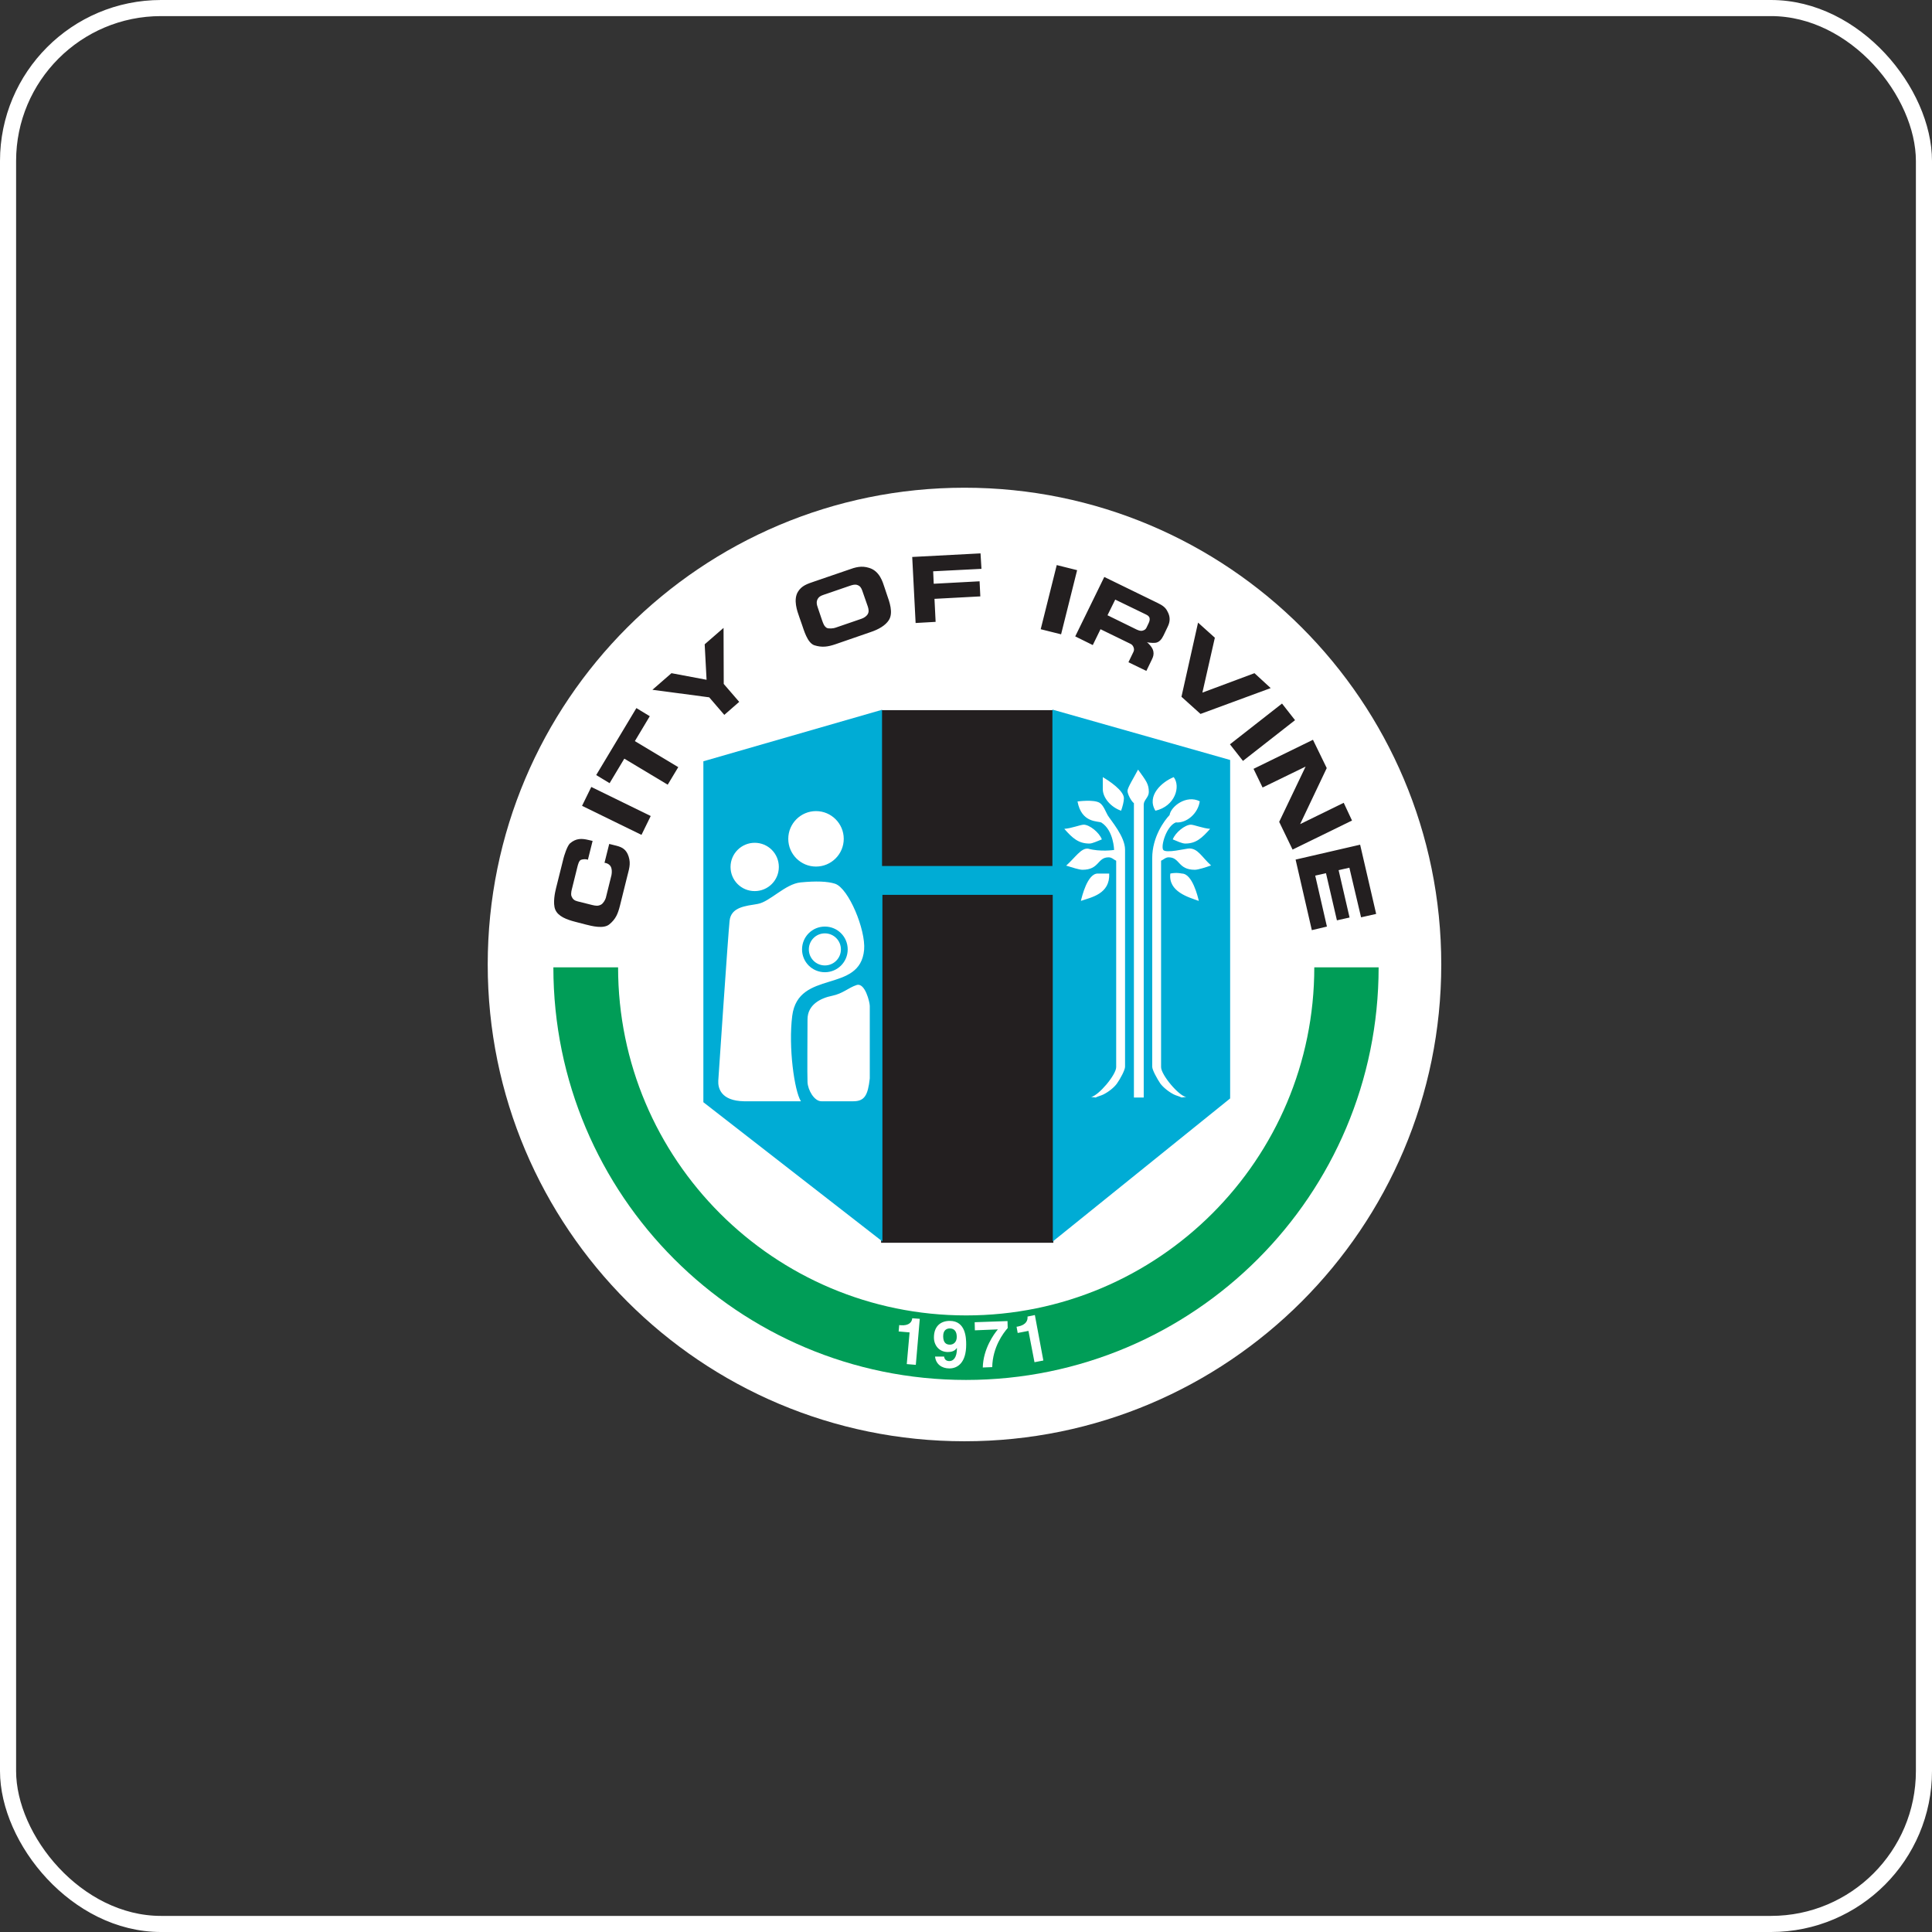
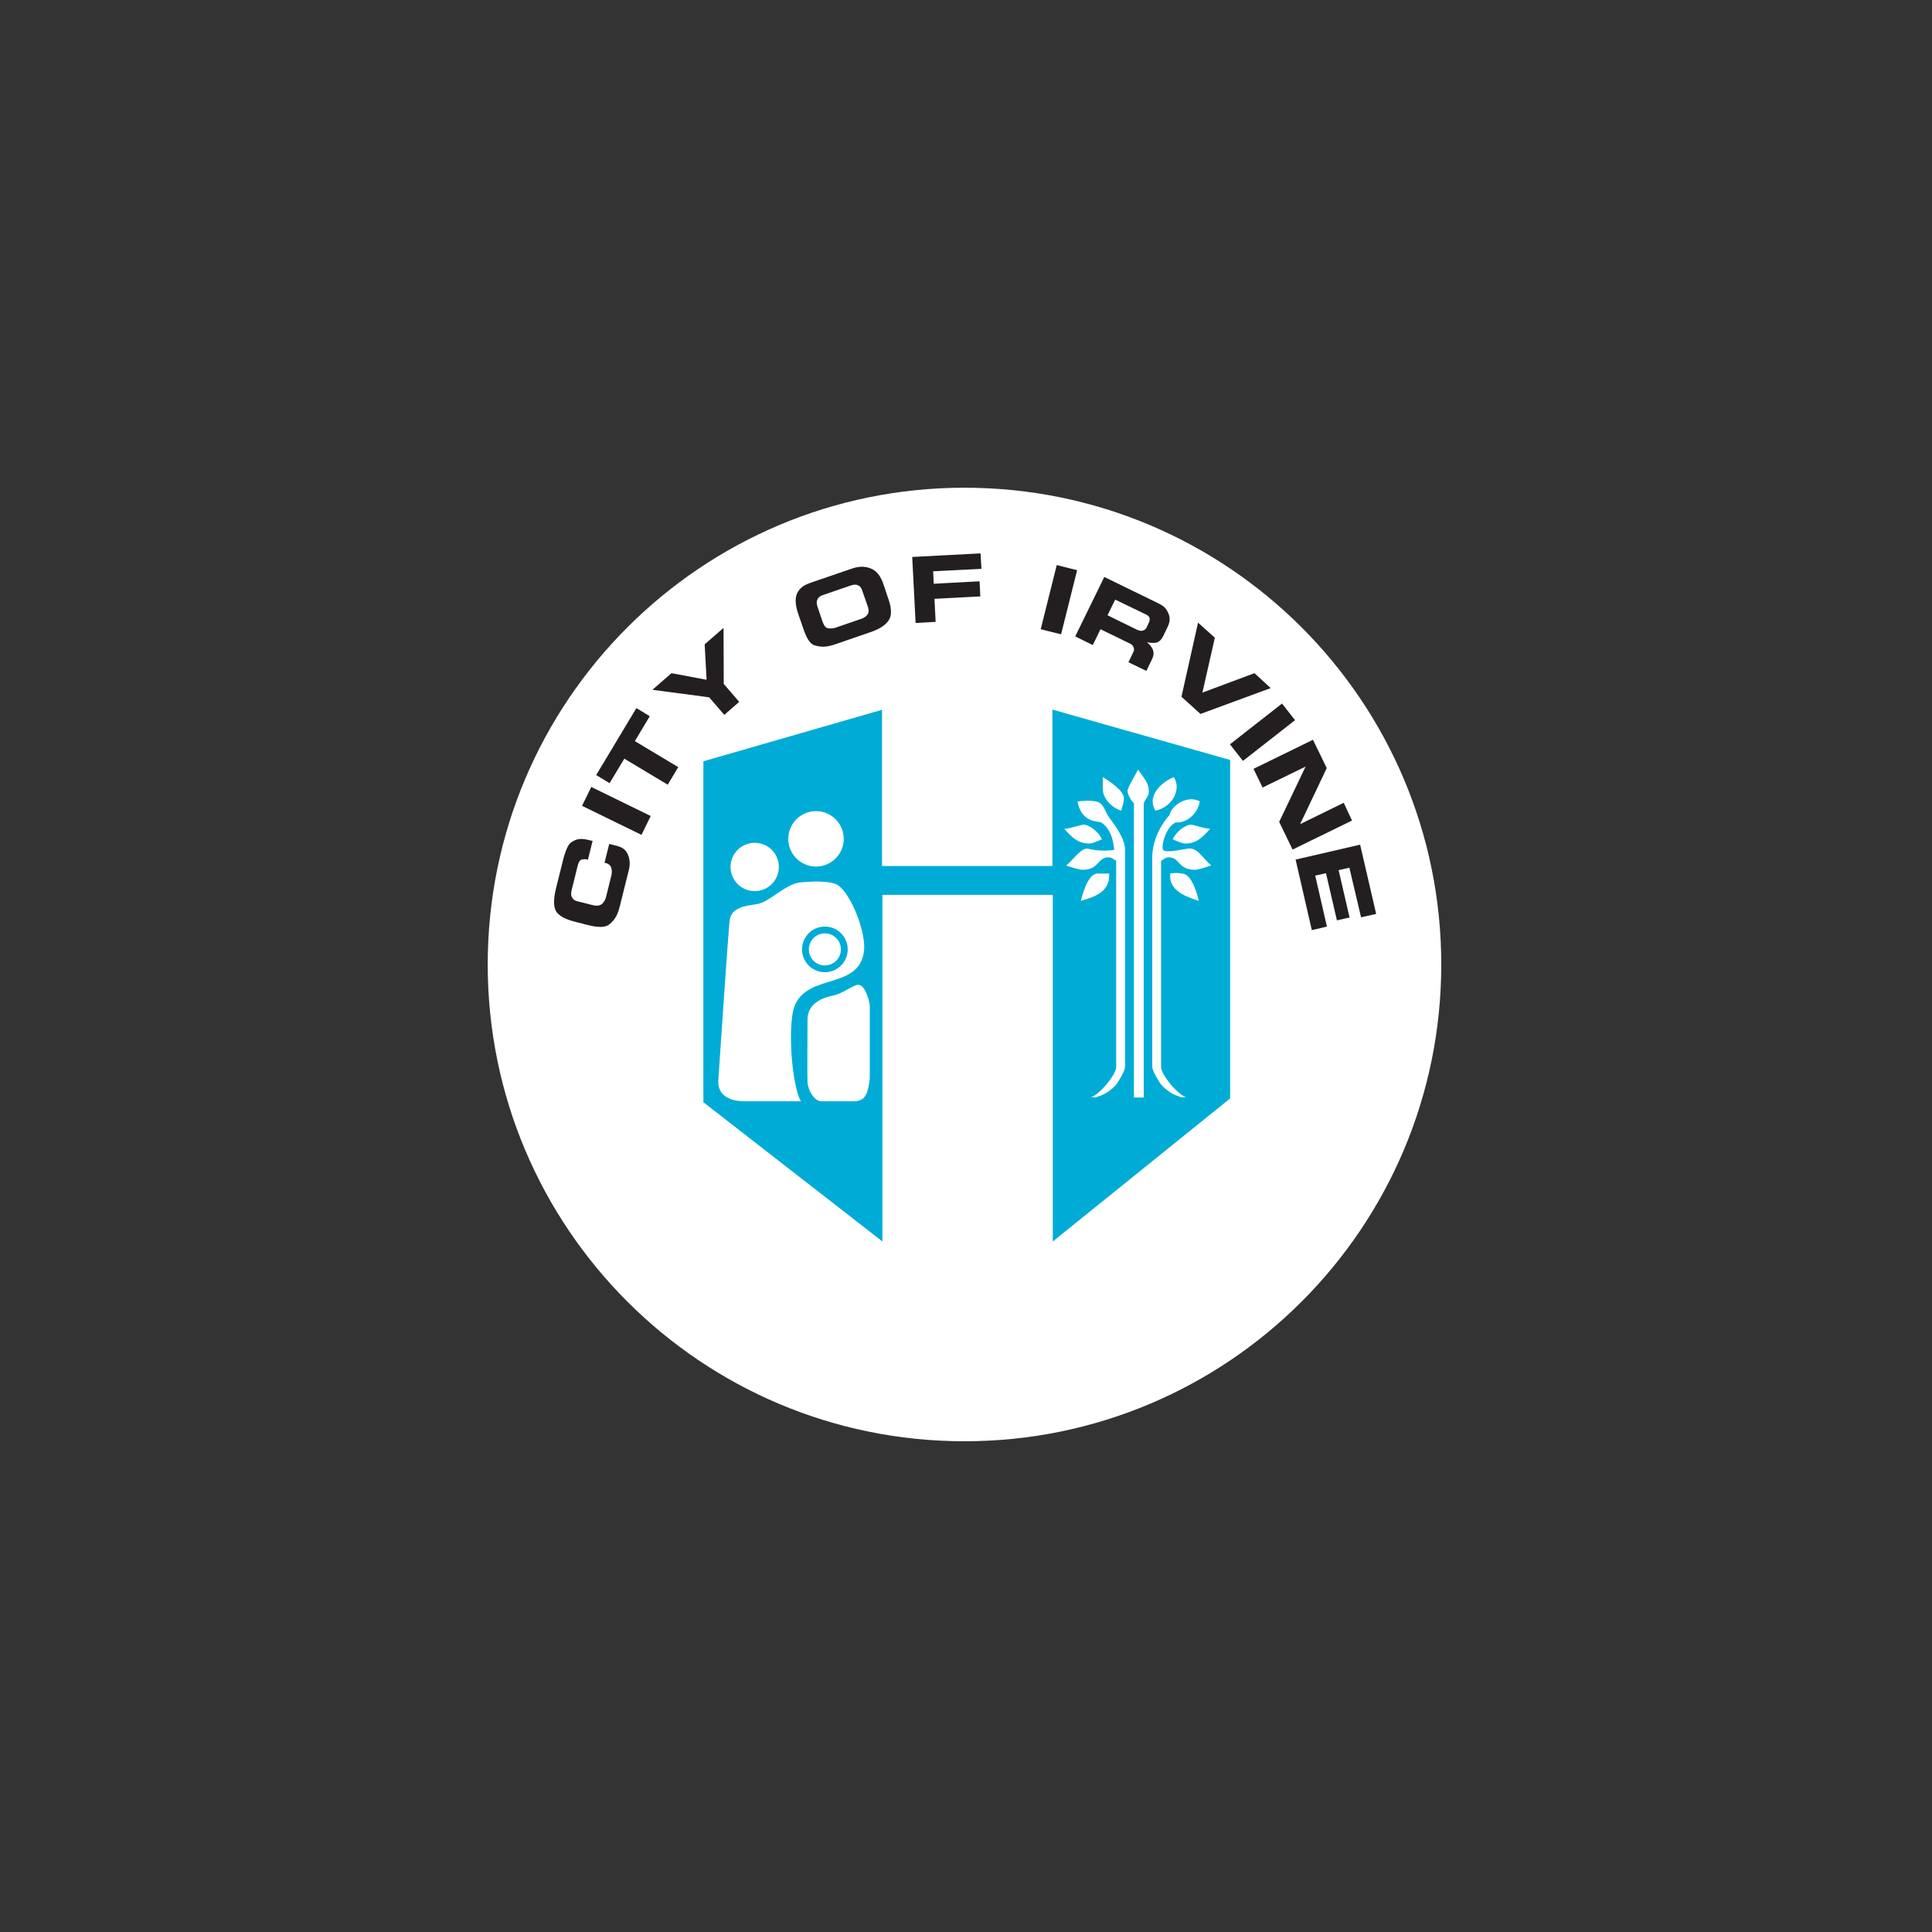
<svg xmlns="http://www.w3.org/2000/svg" width="240" height="240" viewBox="0 0 240 240" fill="none">
  <rect x="0" y="0" width="240" height="240" fill="#333333" stroke="none" />
-   <rect x="1" y="1" width="238" height="238" rx="19" stroke="white" stroke-width="2" />
  <g clip-path="url(#clip0_110_89)">
    <path d="M119.813 179.039C152.522 179.039 179.039 152.522 179.039 119.813C179.039 87.103 152.522 60.586 119.813 60.586C87.103 60.586 60.586 87.103 60.586 119.813C60.586 152.522 87.103 179.039 119.813 179.039Z" fill="white" />
-     <path d="M171.258 120.164C171.258 148.477 148.313 171.422 120 171.422C91.688 171.422 68.742 148.477 68.742 120.164H76.781C76.781 144.047 96.141 163.406 120.023 163.406C143.906 163.406 163.266 144.047 163.266 120.164H171.258Z" fill="#009D57" />
    <path d="M76.616 105.07L75.679 104.836L75.093 107.18C75.468 107.227 75.773 107.414 75.913 107.742C76.007 107.977 76.03 108.328 75.96 108.703L75.257 111.539C75.187 111.797 74.905 112.266 74.648 112.383C74.296 112.57 73.991 112.523 73.593 112.43L71.718 111.961C71.343 111.867 71.132 111.68 70.991 111.328C70.874 110.977 71.038 110.484 71.085 110.273L71.718 107.719C71.812 107.344 71.929 106.898 72.187 106.805C72.421 106.734 72.749 106.688 73.03 106.805L73.616 104.461L73.101 104.344C72.234 104.133 71.554 104.133 70.804 104.766C70.429 105.117 70.054 106.406 70.007 106.594L69.07 110.344C68.952 110.813 68.648 112.195 68.976 112.992C69.327 113.836 70.382 114.234 71.484 114.516L72.749 114.844C73.499 115.031 74.976 115.43 75.702 114.82C76.499 114.164 76.757 113.508 77.015 112.5L77.882 109.008C78.116 108.023 78.398 107.367 78.093 106.406C77.812 105.539 77.32 105.258 76.616 105.07ZM72.304 100.102L79.687 103.711L80.835 101.367L73.452 97.758L72.304 100.102ZM80.718 88.969L79.054 87.961L74.062 96.281L75.726 97.289L77.554 94.242L82.945 97.477L84.257 95.297L78.866 92.062L80.718 88.969ZM89.882 78L87.538 80.039L87.773 84.445L83.413 83.625L81.046 85.688L88.101 86.625L89.976 88.805L91.827 87.188L89.905 84.961L89.882 78ZM109.874 72.961C109.663 72.328 109.288 70.945 107.976 70.547C107.015 70.242 106.288 70.453 105.327 70.805L101.155 72.234C100.265 72.539 99.585 72.75 99.116 73.523C98.53 74.508 99.023 75.891 99.28 76.617L99.609 77.555C99.866 78.281 100.288 79.852 101.155 80.156C102.116 80.461 102.843 80.344 103.757 80.039L108.163 78.516C109.148 78.188 109.991 77.695 110.413 77.039C110.999 76.125 110.484 74.742 110.179 73.875L109.874 72.961ZM107.765 76.336C107.624 76.547 107.343 76.758 106.991 76.875L103.78 77.977C103.546 78.07 102.937 78.117 102.702 78C102.374 77.789 102.28 77.484 102.14 77.109L101.601 75.516C101.437 75.07 101.366 74.672 101.648 74.297C101.859 73.992 102.374 73.875 102.562 73.805L105.562 72.773C105.913 72.656 106.218 72.562 106.523 72.68C106.851 72.797 106.991 73.031 107.109 73.359L107.812 75.375C107.929 75.75 107.952 76.055 107.765 76.336ZM121.804 68.742L113.319 69.188L113.741 77.391L116.226 77.25L116.085 74.391L121.78 74.086L121.687 72.211L115.991 72.516L115.921 70.969L121.921 70.664L121.804 68.742ZM131.273 70.195L129.28 78.164L131.812 78.797L133.804 70.828L131.273 70.195ZM143.812 74.906L137.179 71.672L133.569 79.055L135.749 80.133L136.71 78.164L140.413 79.969C140.601 80.062 140.694 80.156 140.788 80.344C140.882 80.555 140.905 80.742 140.812 80.953L140.179 82.266L142.405 83.344L143.085 81.938C143.273 81.562 143.343 81.281 143.273 80.906C143.179 80.391 142.593 79.852 142.476 79.781C142.546 79.805 143.132 79.898 143.53 79.852C144.023 79.781 144.304 79.406 144.538 78.938L145.054 77.859C145.382 77.203 145.382 76.594 145.03 75.961C144.773 75.422 144.374 75.188 143.812 74.906ZM142.687 77.414L142.429 77.953C142.335 78.164 142.194 78.258 141.984 78.328C141.702 78.422 141.491 78.328 141.21 78.211L137.577 76.43L138.538 74.484L142.312 76.312C142.546 76.43 142.734 76.523 142.804 76.781C142.851 77.016 142.78 77.203 142.687 77.414ZM155.835 83.625L149.366 86.039L150.913 79.219L148.827 77.344L146.765 86.555L149.132 88.688L157.851 85.477L155.835 83.625ZM159.257 87.398L152.788 92.461L154.405 94.523L160.874 89.461L159.257 87.398ZM166.921 99.727L161.507 102.375L164.812 95.414L163.101 91.898L155.718 95.508L156.843 97.828L162.187 95.227L158.905 102.094L160.569 105.539L167.952 101.93L166.921 99.727ZM169.077 113.953L170.952 113.531L168.96 104.93L160.944 106.781L162.96 115.547L164.835 115.102L163.382 108.773L164.718 108.469L166.077 114.328L167.648 113.977L166.288 108.094L167.624 107.789L169.077 113.953Z" fill="#231F20" />
-     <path d="M109.5 88.219H130.828L130.852 154.383H109.453L109.5 88.219Z" fill="#231F20" />
-     <path d="M111.867 164.625L111.703 164.602L111.633 165.398L112.992 165.516L112.641 169.453L113.766 169.547L114.258 163.828L113.32 163.758C113.297 164.18 112.969 164.719 111.867 164.625ZM117.984 164.086C116.859 164.086 116.016 164.742 116.016 166.148C116.016 167.109 116.648 167.953 117.75 167.953C118.148 167.953 118.594 167.859 118.852 167.461L118.875 167.484C118.875 168.68 118.406 169.078 117.938 169.078C117.586 169.078 117.328 168.914 117.281 168.516H116.156C116.25 169.43 116.953 169.992 117.938 169.992C118.969 169.992 120.023 169.266 120.023 167.039C120.023 166.219 119.977 164.086 117.984 164.086ZM118.008 167.039C117.586 167.039 117.164 166.852 117.164 165.984C117.164 165.164 117.68 165.023 117.984 165.023C118.57 165.023 118.852 165.422 118.852 166.078C118.852 166.758 118.406 167.039 118.008 167.039ZM121.078 164.25L121.102 165.258L123.961 165.141C123.492 165.68 122.133 167.555 122.086 169.875L123.258 169.828C123.305 167.344 124.641 165.586 125.18 164.977L125.156 164.109L121.078 164.25ZM128.555 163.359L127.641 163.547C127.687 163.969 127.523 164.578 126.445 164.789L126.281 164.812L126.422 165.586L127.758 165.328L128.508 169.219L129.609 169.008L128.555 163.359Z" fill="white" />
    <path d="M130.734 88.148V107.578H109.57V88.172L87.375 94.57V136.922L109.617 154.219V111.164H130.781V154.219L152.812 136.453V94.406L130.734 88.148ZM101.367 100.758C103.266 100.758 104.813 102.305 104.813 104.203C104.813 106.102 103.266 107.648 101.367 107.648C99.469 107.648 97.922 106.102 97.922 104.203C97.922 102.305 99.469 100.758 101.367 100.758ZM93.75 104.695C95.414 104.695 96.75 106.031 96.75 107.695C96.75 109.359 95.414 110.695 93.75 110.695C92.086 110.695 90.75 109.359 90.75 107.695C90.75 106.031 92.109 104.695 93.75 104.695ZM92.438 136.805C89.531 136.758 89.18 135.141 89.227 134.25C89.227 134.25 90.445 116.086 90.633 114.375C90.82 112.664 92.625 112.547 94.125 112.289C95.625 112.031 97.547 109.805 99.445 109.617C101.344 109.43 102.797 109.477 103.734 109.781C105.422 110.344 107.555 115.5 107.344 117.984C106.852 123.469 99.164 120.375 98.414 126.188C97.922 130.055 98.672 135.492 99.492 136.805C98.461 136.805 92.438 136.805 92.438 136.805ZM108.047 133.969C107.813 136.078 107.391 136.805 105.984 136.805C104.578 136.805 102.961 136.805 102.047 136.805C101.133 136.805 100.359 135.398 100.313 134.438C100.266 133.477 100.313 128.484 100.313 126.633C100.313 124.781 101.977 123.984 103.359 123.703C104.719 123.422 105.352 122.719 106.406 122.367C107.461 122.016 108.047 124.523 108.047 124.945V133.969ZM145.805 96.539C146.695 97.711 145.969 100.148 143.531 100.711C142.383 98.836 144.375 97.102 145.805 96.539ZM136.992 96.539C137.719 96.961 139.617 98.203 139.617 99.164C139.617 99.562 139.453 100.195 139.266 100.711C138.047 100.289 136.969 99.141 136.992 97.969V96.539ZM139.758 132.516C139.758 132.914 139.172 134.016 138.75 134.602C138.398 135.094 137.719 135.633 137.062 135.961C136.781 136.102 136.43 136.172 136.102 136.336L135.539 136.266C136.453 136.125 138.656 133.523 138.656 132.562V106.922C138.375 106.805 138.117 106.5 137.719 106.5C136.289 106.5 136.594 108.047 134.461 108.047C134.063 108.047 133.125 107.742 132.445 107.531C133.594 106.5 134.297 105.328 135.164 105.422C136.664 105.844 138.398 105.586 138.398 105.586C138.398 105.586 138.352 103.172 136.828 102.188C136.43 101.953 134.367 102.305 133.852 99.562C133.852 99.562 135.867 99.281 136.594 99.727C137.086 100.031 137.367 100.875 137.602 101.273C138 101.93 139.758 103.922 139.758 105.539C139.758 107.156 139.758 132.516 139.758 132.516ZM134.273 111.914C134.391 111.422 135.07 108.516 136.359 108.516C136.359 108.516 137.484 108.516 137.789 108.516C137.906 111.07 135.539 111.469 134.273 111.914ZM132.211 102.961C133.055 102.914 134.227 102.445 134.625 102.445C135.352 102.445 136.57 103.43 136.875 104.273C136.359 104.461 135.727 104.789 135.328 104.789C133.969 104.789 133.219 104.109 132.211 102.961ZM142.078 99.914V136.336H140.859V99.773C140.531 99.539 140.062 98.648 140.062 98.25C140.062 97.852 140.859 96.586 141.375 95.602C142.383 97.008 142.711 97.383 142.711 98.391C142.711 99.023 142.102 99.375 142.078 99.914ZM148.43 108.047C146.297 108.047 146.602 106.5 145.172 106.5C144.773 106.5 144.516 106.805 144.234 106.922V132.562C144.234 133.523 146.438 136.148 147.352 136.266L146.789 136.336C146.461 136.172 146.109 136.102 145.828 135.961C145.172 135.633 144.492 135.07 144.141 134.602C143.742 134.016 143.133 132.914 143.133 132.516C143.133 132.516 143.133 108.305 143.133 106.594C143.133 103.945 144.656 101.906 145.289 101.25C145.453 100.172 147.375 98.695 149.039 99.539C148.828 101.039 147.422 102.281 146.063 102.164C144.891 102.633 144.187 105.07 144.492 105.563C144.797 106.055 147.352 105.398 147.727 105.398C148.828 105.398 149.297 106.477 150.445 107.508C149.789 107.742 148.828 108.047 148.43 108.047ZM148.922 111.914C147.656 111.469 145.102 110.766 145.383 108.516C146.156 108.352 146.813 108.516 146.813 108.516C148.125 108.516 148.805 111.422 148.922 111.914ZM150.328 102.961C149.32 104.086 148.594 104.789 147.234 104.789C146.836 104.789 146.203 104.484 145.687 104.273C145.992 103.43 147.211 102.445 147.938 102.445C148.313 102.445 149.484 102.914 150.328 102.961ZM102.469 120.773C104.039 120.773 105.305 119.508 105.305 117.937C105.305 116.367 104.039 115.102 102.469 115.102C100.898 115.102 99.633 116.367 99.633 117.937C99.633 119.508 100.898 120.773 102.469 120.773ZM102.469 115.945C103.57 115.945 104.461 116.836 104.461 117.937C104.461 119.039 103.57 119.93 102.469 119.93C101.367 119.93 100.477 119.039 100.477 117.937C100.477 116.836 101.367 115.945 102.469 115.945Z" fill="#00ACD5" />
  </g>
  <defs>
    <clipPath id="clip0_110_89">
      <rect width="120" height="120" fill="white" transform="translate(60 60)" />
    </clipPath>
  </defs>
</svg>